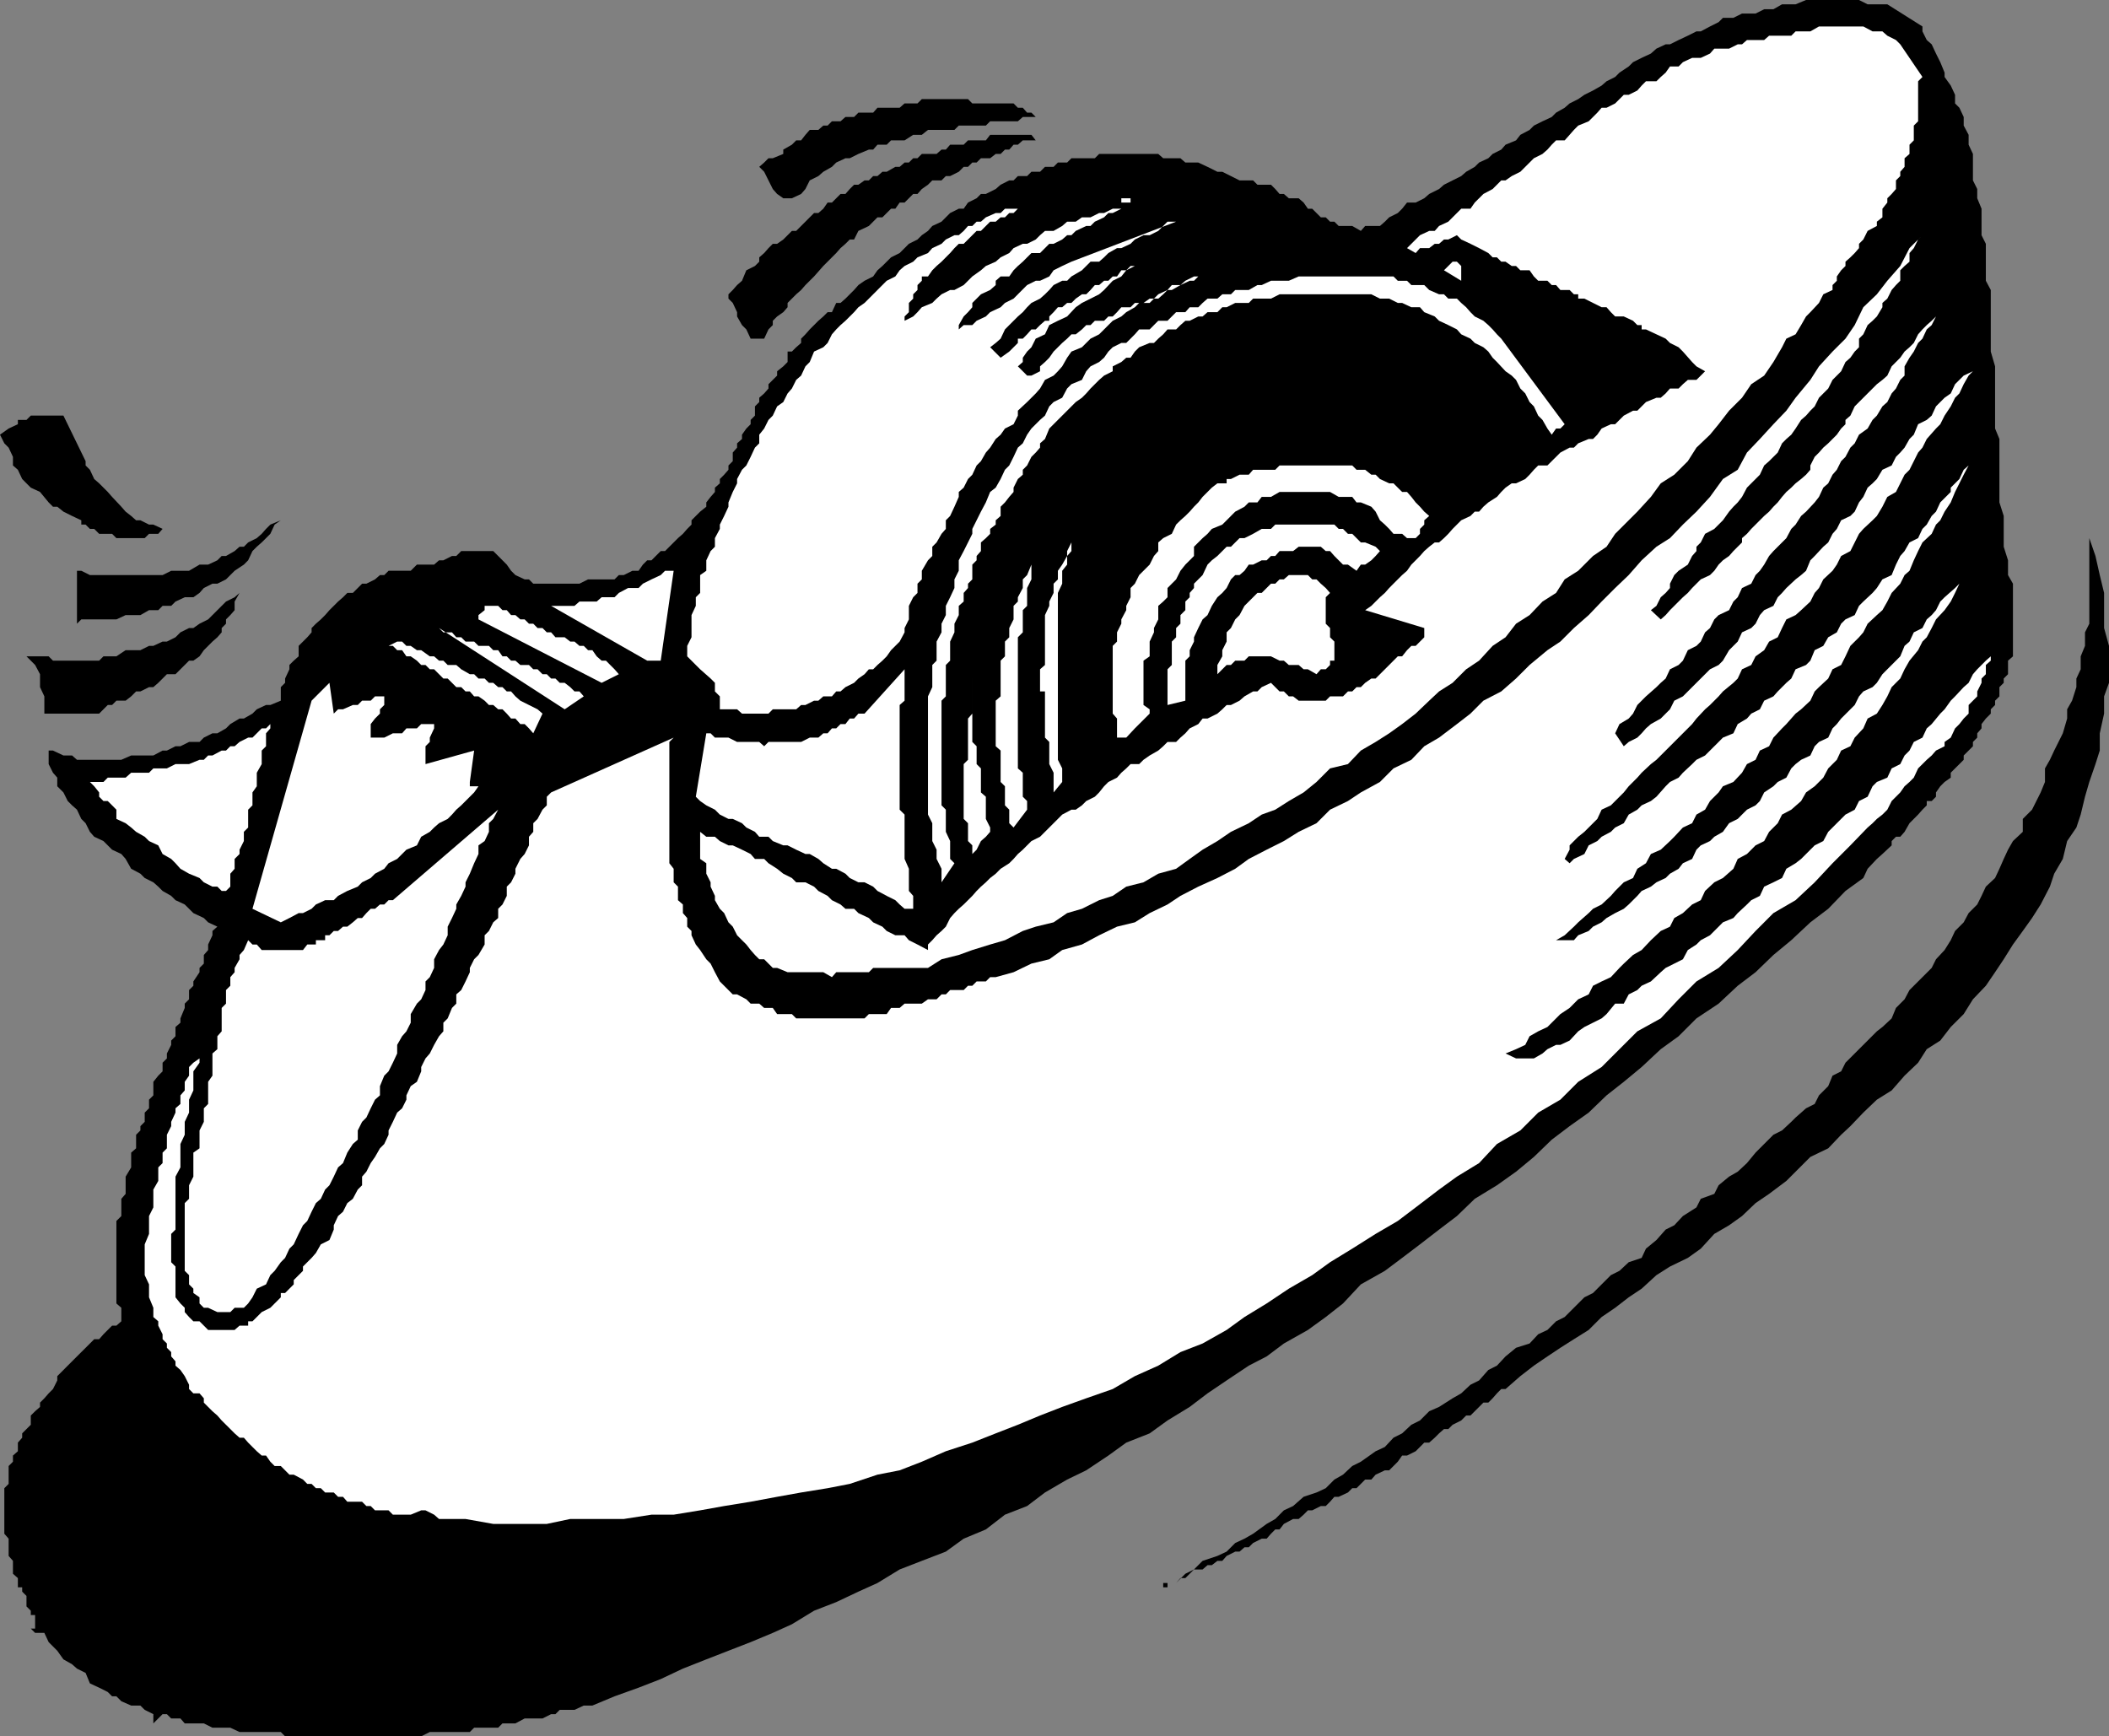
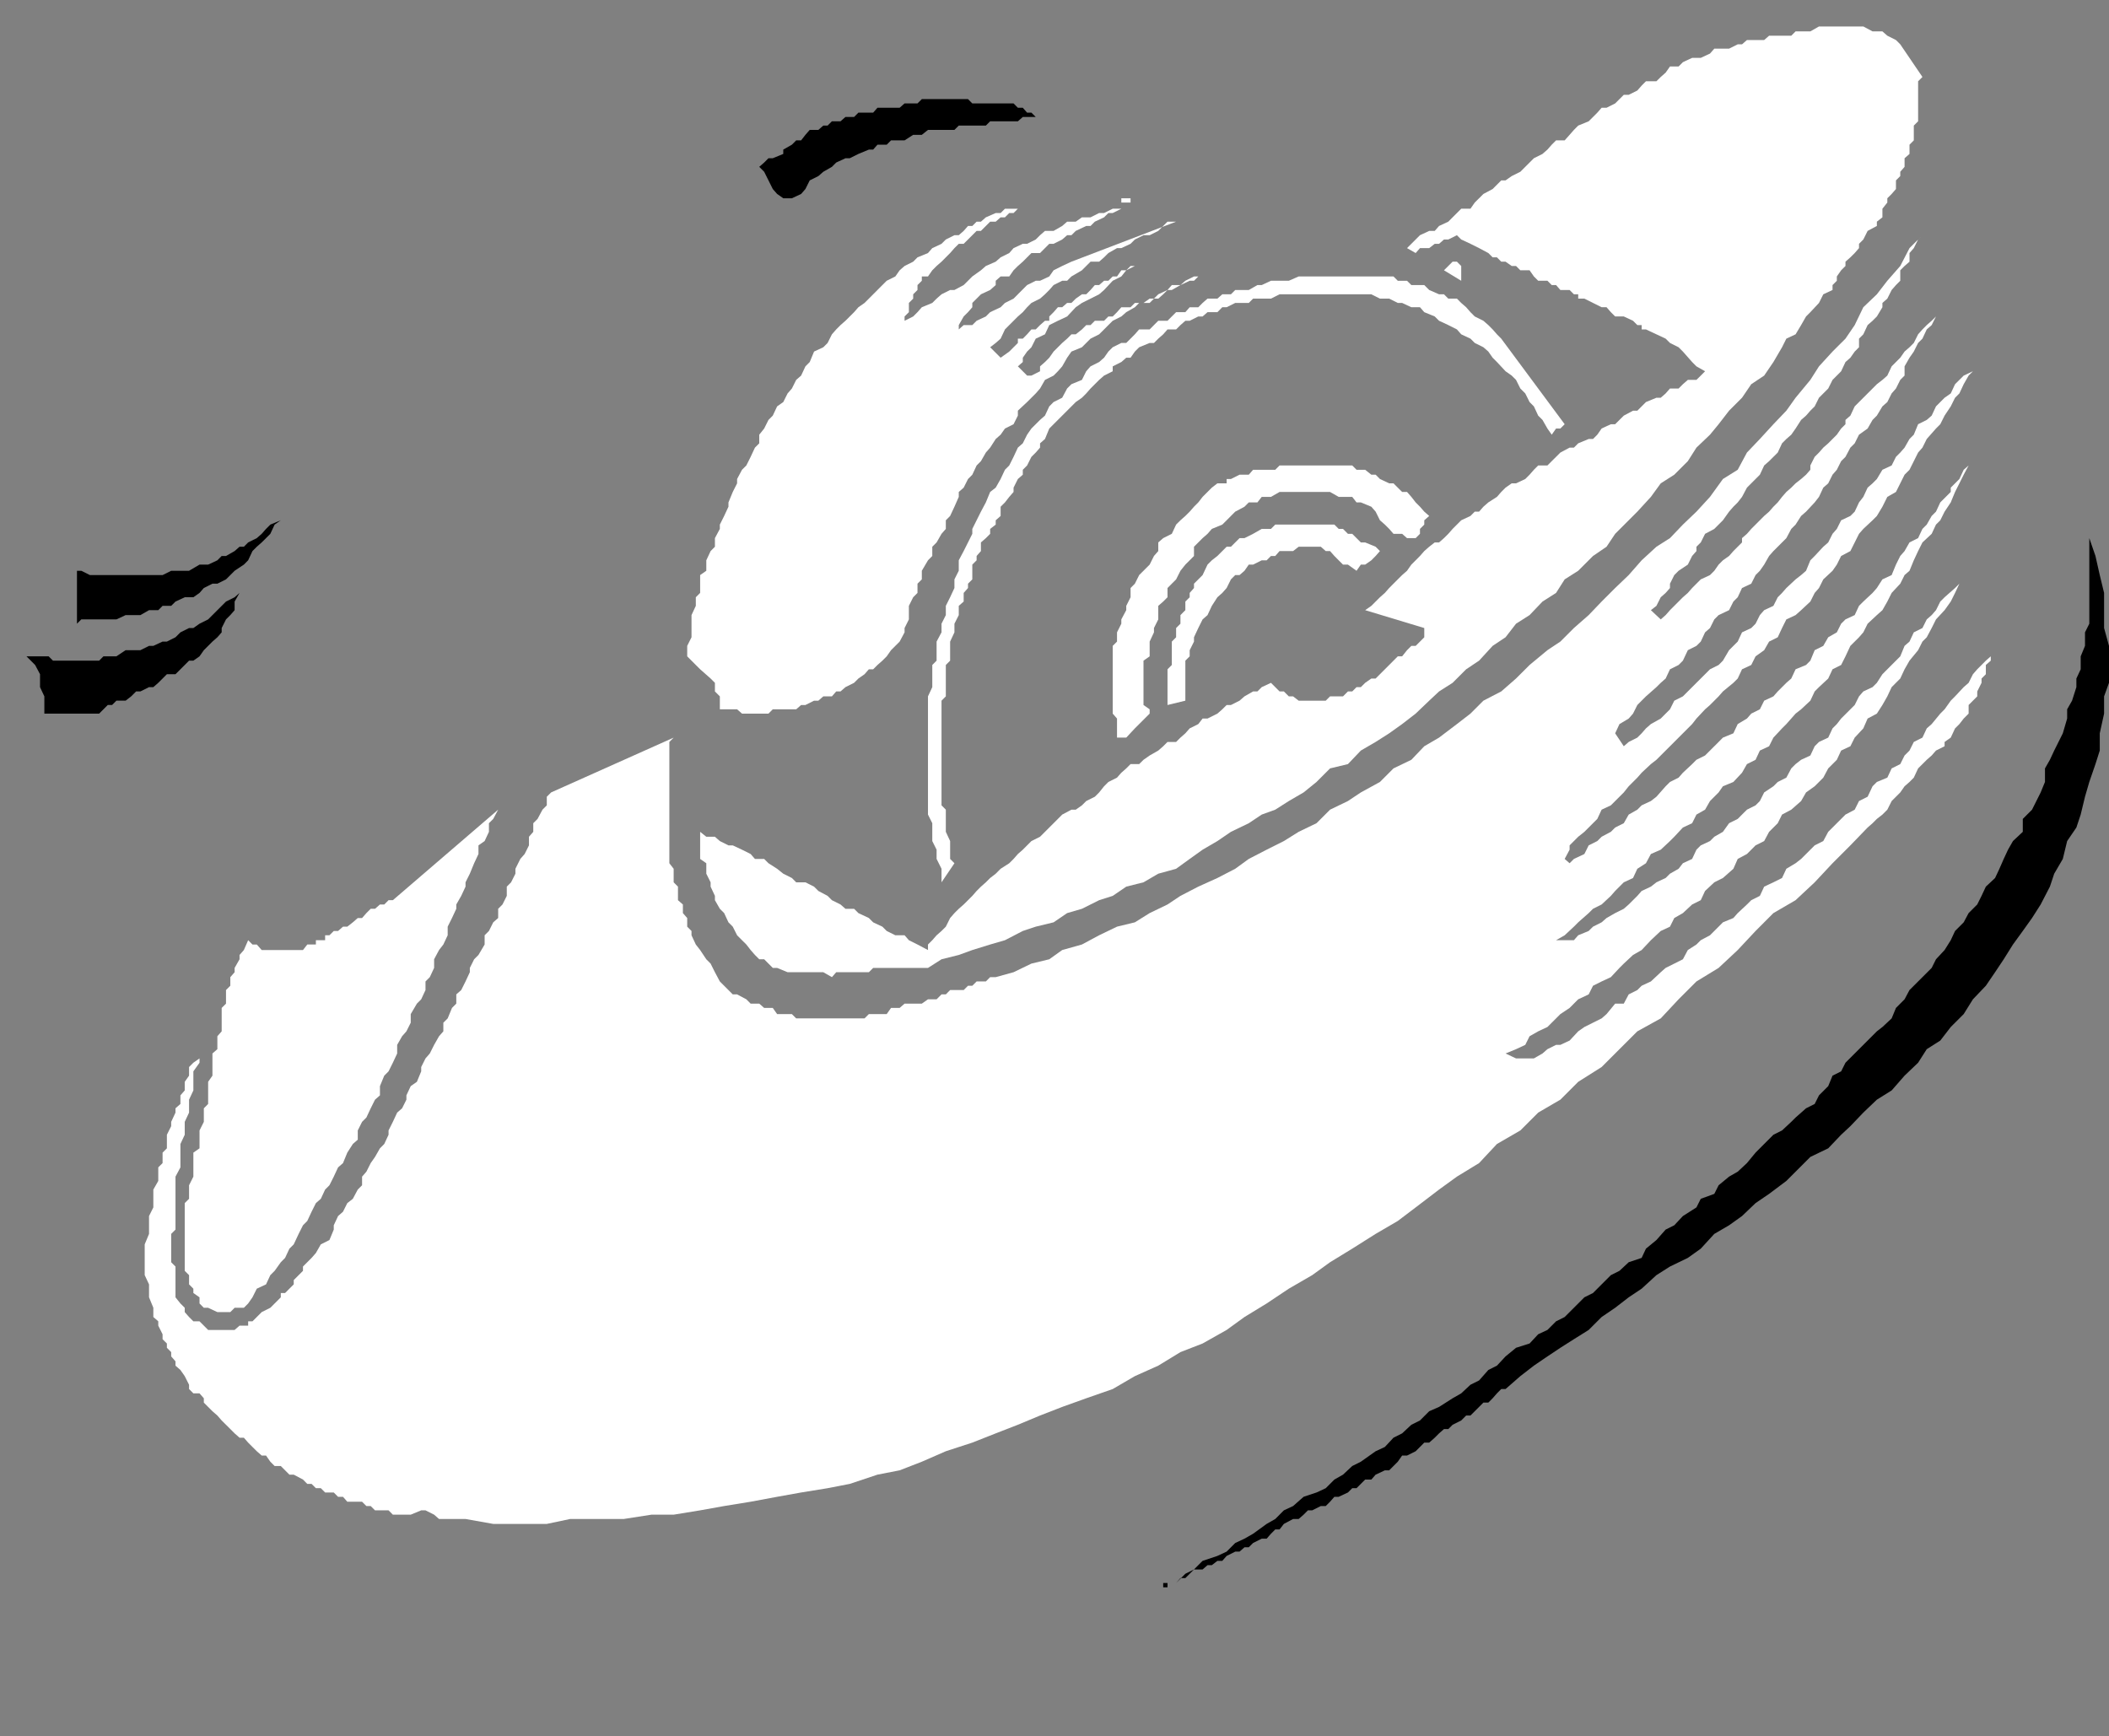
<svg xmlns="http://www.w3.org/2000/svg" width="342.5" height="282">
  <rect width="100%" height="100%" fill="#808080" stroke="none" />
-   <path d="M312.203 4.297v.8l.7 1.403.8.7.7 1.5.699 1.398.699 1.699v.703l1 1.398.699 1.5v1.399l.703.703.7 1.5v1.398l.8 1.5V23.5l.7 1.5v4.297l.699 1.402v1.5l.699 1.7v4.3l.699 1.399v6l.8 1.5v10l.7 2.402v10.098l.703 1.699v10.3l.7 2.2v5l.699 2.203v2.398l.8 1.399v11.8l-.8.7v2.203l-.7.7v.698l-.699.7v1.5l-.703.699v.703l-.7.7v.698l-.8.801-.7.899v.699l-.698.8v.7l-.7.703v.7l-1.5 1.5v.698l-.699.7-.703.699-.7.703v.797l-1 .703-.698.7-.7 1v.698l-.699.7h-.8v.699l-.7.703-.703.797-1.398 1.402-.801 1.399-.7.8h-.699l-.699.7v.699l-1.5 1.402-.902.801-1.5 1.598-.7 1.5-2.898 2.101-2.8 2.899-2.903 2.199-3.098 2.902-2.902 2.399-2.898 2.8-2.899 2.2-3.101 2.902-3.602 2.398-2.898 2.899-2.899 2.101-3.101 2.899-2.899 2.402-2.8 2.2-2.903 2.8-3.098 2.2-2.902 2.199-2.898 2.8-2.899 2.399-3.101 2.203-3.602 2.2-2.898 2.8-2.899 2.2-3.101 2.398-2.899 2.199-2.8 2.101-3.903 2.2-2.898 3.101-2.801 2.2-2.899 2.101-3.902 2.2-2.797 2.097-2.902 1.5-3.598 2.402-3.101 2.098-2.899 2.203-3.601 2.2-2.899 2.097-3.8 1.5-2.903 2.101-3.598 2.399-3.101 1.5-3.598 2.101-2.902 2.2-3.598 1.402-3.101 2.398-3.602 1.5-2.898 2.102-3.899 1.5-3.601 1.398-3.602 2.2-3.098 1.402-3.601 1.7-3.598 1.398-3.601 2.199-3.102 1.402-3.598 1.5-3.601 1.399-3.598 1.402-3.8 1.5-3.602 1.7-3.598 1.398-3.902 1.402-3.598 1.5h-1.402l-1.5.7h-2.399l-.699.698H89.5l-1.398.7h-2.899l-1.5.8h-2.101l-.7.7H77l-.7.699h-6.5l-1.398.703H46.301l-.7-.703h-6.699l-1.5-.7H34.5l-1.398-.699H30l-.7-.8h-1.5l-.698-.7h-.7l-1.5 1.5v-1.5L23.5 277.7l-.7-.699h-1.5l-1.597-.703-.8-.797h-.7l-.703-.703-1.398-.7-1.5-.699-.7-1.699-1.402-.7-.797-.703-1.402-.797-1-1.402-1.399-1.399-.699-1.5h-1.5L5 264.5h.703v-2.203H5v-.7l-.7-.699V259.2l-.698-.699v-.703h-.7v-1.5l-.8-.7V253.5l-.7-.8v-2.802l-.699-.8v-7.399l.7-.699v-2.902l.699-.7v-1l.8-.699v-1.402l.7-.797v-.703L5 231.398v-1.5l.703-.699.797-.699v-.703l.703-.7.7-.8.699-.7.699-1.398v-.699l1-1 .699-.703.703-.7.797-.8.703-.7 2.098-2.097h.8l.7-.8 1.402-1.403h.7l.8-.7v-2.199l-.8-.699v-13.402l.8-.797v-2.8l.7-.802v-2.8l.898-1.5v-2.399l.8-.699v-2.203l.7-.7v-.699l.699-.699v-1.5l.703-.699v-1.402l.7-.7V175.7l.8-1 .7-.699v-1.402l.699-.7v-.8l.699-1.399v-.7l.699-.703v-1.5l.8-.7v-.699l.7-1.699V163l.703-.703v-1.5l.7-.7v-.699l1-1.5v-.699l.699-.699v-1.402l.699-.801v-.899l.699-1.5v-.699l.8-.699-1.5-.703-.698-.7-1.7-.8-.699-.7-.703-.699-1.5-.699-.7-.699-1.398-.8-.699-.7-.8-.703-1.403-.7-.7-.699-1.5-.8-.898-1.598-.699-.8-1.5-.7-1.402-1.402-1.5-.7-.7-.8-.699-1.399-.699-.699-.703-1.5-.797-.703-.703-.7-.7-1.398-1-1v-1.402l-.698-.797-.7-1.402v-2.2h.7l1.699.801h1.402l.797.7h7.203l1.598-.7h3.601l1.5-.8h.7l1.398-.7h.8l1.403-.699h1.7l.699-.703 1.398-.7h.8l1.403-.8.7-.7 1.5-.898h.699l1.398-.8.703-.7 1.5-.699h.7l1.699-.703v-2.2l.699-.699v-.699l.699-1.5V108l.703-.703.797-.7v-1.699l.703-.699.7-.699.699-.8v-.7l.699-.703.8-.7.7-.699.699-.8.703-.7.7-.699.8-.699.7-.703h.898l.8-.797.7-.703h.699l1.402-.7.801-.699h.7l.699-.699h3.601l1-1H70.5l.8-.699h.7l1.402-.703h.7l.8-.797h5.2l.8.797.7.703.699.7.699 1 .703.698 1.5.7h.7l.699.699h7.5l1.398-.7h4.3l.7-.699h.8l1.403-.699h1l.7-1 .699-.699h.699l.699-.703.8-.797h.7l2.102-2.102.8-.699.7-.8.699-.7V84.5l.699-.703.703-.7 1-.8v-.7l.7-.898.699-.8v-.7l.8-.699v-.703l.7-.7.699-.8v-.7l.699-.699V73.5l.703-.8V72l.797-.703v-.7l.703-1 .7-.699V68.2l.699-.699V66l.699-.703v-.7l.8-.699.7-.8v-.7l.699-.699.703-.699v-.703l1-.797.7-.703v-1.7h.699l.699-.699.8-.699V55l.7-.703.699-.797 1.402-1.402.801-.7.7-.699h.699l.699-1.5h.699l.8-.699.7-.703.703-.7.7-.8 1-.7 1.398-.699.699-1 .8-.699 1.403-1.402 1.399-.7 1.5-1.5 1.398-.699.703-.699 1-.699.7-.8 1.5-.7.699-.703.699-.7 1.402-.699h.797l.703-1 1.399-.699.699-.699h.8l1.602-.8.797-.7 1.402-.703h.7l.699-.7h1.5l.699-.699h1.402l.801-.8h1.399l.699-.7h1.5L174 25.7h3.8l.7-.699h9.602l.8.7h2.801l.797.698h2.102l1.5.7 1.601.8h.797l1.402.7 1.399.699h2.199l.703.703h2.2l.699.7.699.8h.699l.8.7h1.602l.801.698.7 1h.699l1.398 1.399h.8l.7.703h.703l.7.7h2.199l1.398.8.703-.8h2.399l.8-.7.7-.703 1.398-.7.703-.699.797-1h1.402l1.399-.699.8-.699 1.602-.8.797-.7 1.402-.703 1.399-.7.8-.699 1.399-.8.703-.7 1.5-.699.7-.699 1.398-.703.699-.797 1.703-.703.7-.899 1.5-.8.699-.7 1.398-.699 1.5-.7.703-.703 1.399-.797.8-.703 1.399-.7 1-.699 1.402-.699 1.399-.8.8-.7 1.399-.699.699-.703 1.5-1 .703-.7 1.399-.699 1.5-.699.898-.8 1.5-.7h.703l1.399-.699 1.5-.703 1.398-.7h.703l1.5-.8 1.399-.7.699-.699h1.699l1.402-.699h2.2L286.5 1.5h1.5l1.402-.8h2.2L293.3 0h8.601l1.399.7h3.199l5.703 3.597" />
  <path fill="#fff" d="m312.203 12.5-.703.7v6.5l-.7.698v2.399l-.698.703V25l-.801.7v1.398l-.7.8v.7l-.699.699v1.402l-.699.801-.703.7v.698l-.797 1v1.399l-.902.703v.7l-1.5.8-.7 1.398-.699.7v.699l-.699.8-.703.7-.797.703v.7l-.703.698-.7 1v.7l-.698.699v.8l-1.5.7-.7 1.402L294 50.7l-.7.7-.8 1.398-.898 1.5-1.5.703-.7 1.398L288 58.797 286.5 61l-2.098 1.398-1.5 2.2-2.101 2.101-1.7 2.2-1.398 1.699-2.203 2.101-1.398 2.2-2.2 2.199-2.199 1.402-1.601 2.2-2.2 2.398-3.601 3.601-1.399 2.098-2.199 1.5-2.402 2.402-2.2 1.399-1.398 2.199-2.203 1.402-2.098 2.2-2.199 1.398-1.703 2.203-2.098 1.398-2.199 2.399-2.101 1.402-2.2 2.2-2.199 1.398-1.601 1.5-2.2 2.101-2.199 1.7-2.101 1.5-2.2 1.402-2.402 1.398-2.098 2.2-2.902.699-2.2 2.203-2.097 1.7-2.402 1.398-2.2 1.402-2.199.797-2.101 1.402-2.899 1.399-2.199 1.5-2.402 1.402-2.098 1.5-2.203 1.598-2.898.8-2.399 1.399-2.8.703-2.2 1.5-2.203.7-2.797 1.398-2.402.699-2.2 1.5-2.898.703-2.101.7-2.899 1.5-2.402.698-2.899.899-2.199.8-2.8.7-2.2 1.402h-8.902l-.7.7h-5.3l-.7.8-1.398-.8h-5.8l-1.7-.7h-.703l-.7-.699-.698-.703h-.801l-.7-.7-.699-.8-.699-.899-.703-.699-.797-.8L119 150.5l-.7-.703-.698-1.5-.7-.7-.8-1.398v-.699l-.7-1.5v-.703l-.699-1.399V140.2l-1-.699v-4.402l1 .8h1.399l.8.7 1.399.699H119l1.5.703 1.402.7.7.8h1.5l.699.7 1.402.898 1 .8 1.399.7.699.699h1.5l1.402.703.7.7 1.5.8.699.7 1.398.698.8.7h1.403l.7.699 1.699.8.699.7 1.5.703.699.7 1.402.698h1.5l.7.801 1.398.7 1.703.898v-.899l.7-.699.699-.8.8-.7.7-.699.699-1.402.699-.801.703-.7.797-.699.703-.699.7-.699.699-.8.699-.7.8-.703.7-.7.902-.699.797-.8 1.402-.899.7-.699.699-.8.8-.7.7-.703.699-.7 1.402-.699 2.899-2.898.699-.703 1.5-.797h.703l1-.703.7-.7 1.398-.699.699-.699.8-1 .7-.699 1.402-.703.7-.797.8-.703.7-.7H185l.703-.699 1-.699 1.399-.8.8-.7.7-.699H191l.703-.703.797-.7.703-.8 1.399-.7.699-.898h.8l1.602-.8.797-.7.703-.699h.7l1.398-.703.8-.7 1.399-.8h.703l.7-.7 1.5-.699 1.398 1.399h.699l.8.8h.7l.902.7h4.399l.699-.7h2.102l.8-.8h.7l.699-.7H221l.703-.699 1-.699h.7l2.199-2.199.699-.703.699-.7h.703l.797-1 .703-.699h.7l1.398-1.398V102l-9.598-2.902 1-.7L224.102 97l.8-.703.7-.797.699-.703.699-.7.703-.699.797-.699.703-1 .7-.699.699-.703.699-.797.8-.703.899-.7h.703l.797-.699.703-.699.7-.8L237.3 84.5l1.5-.703.699-.7h.703l.7-.8.8-.7 1.399-.898.699-.8.699-.7 1-.699h.703l1.5-.703.7-.7.699-.8.699-.7h1.5l.699-.699.703-.699.7-.699 1.5-.8h.699l.699-.7 1.699-.703h.703l.7-.7.699-1 1.5-.699h.699l.7-.698.703-.699 1.5-.8h.7l.699-.7.699-.703 1.699-.7h.703l.797-.699.703-.8h1.399l.699-.7.8-.699h1.399l.703-.699.7-.703-1.403-.797-.7-.703-1.5-1.7-.698-.699-1.399-.699-.703-.7-1.5-.703-1.7-.797h-.698v-.703h-.7l-.699-.7-1.5-.699h-1.402l-.7-.699-.699-.8h-.8l-1.399-.7-1.402-.699h-1v-.703h-.7l-.699-.7h-1.5l-.699-.8H252l-.7-.7h-1.5l-.698-.699-.7-1h-1.5l-.699-.699h-.703l-1-.699h-.7l-.698-.703h-.7l-.699-.7-1.5-.8-1.402-.7-1.5-.699-.7-.699-1.398.7h-.703l-.797.699H233l-.898.699h-1.5l-.7.8-1.402-.8.703-.7 1.399-1.398 1.5-.699H233l.703-.8 1.5-.7.7-.703 1.398-1.399h1.5l.699-1 .703-.699.7-.699 1.5-.8.699-.7.699-.703h.699l1-.7 1.402-.699 2.2-2.199L250.5 25l.8-.703.7-.797.703-.703h1.399l.8-.899.7-.8.699-.7L258 19.7l.703-.699.7-.703.699-.797h.8l1.399-.703.699-.7.703-.699h.797l1.402-.699.7-.8.699-.7H269l.703-.699.797-.703.703-1h1.399l.699-.7 1.5-.699h1.402l1.5-.699.7-.8h2.398l1.402-.7h.7l.8-.699h2.797l.8-.703h3.602l.7-.7H294l1.402-.8h7.2l1.5.8h1.601l.797.7 1.402.703.7.7 3.601 5.3" />
  <path d="M168.203 19h-2.101l-.801.7h-4.5l-.7.698h-4.398l-.703.7h-4.297l-1 .8h-1.402l-1.399.899h-2.199L144 23.5h-1.5l-.7.797h-.698l-1.7.703-1.402.7h-.7l-1.5.698-.698.7-1.399.8-.8.7-1.403.699-.7 1.402-.698.801-1.5.7h-1.399l-1-.7-.703-.8-.7-1.403-.698-1.399-.801-.8.8-.7.7-.699h.699l1.703-.699v-.703l1.399-.797.699-.703h.8l.7-.899.699-.8h1.402l.801-.7h.7l.699-.699h1.398l.8-.699h1.403l.7-.703h2.398l.699-.797h3.602l.8-.703H149l.703-.7h7.5l.7.7h6.699l.699.703h.8l.7.797h.699l.703.703" />
-   <path d="M168.203 22.797h-2.101l-.801.703h-.7l-.699.797h-.699L162.5 25h-.797l-.902.7h-1.5l-.7.698h-.699l-.699.7h-.703l-.797.8-1.402.7h-.7l-.699.699h-1.5l-.699.703-1 .7-.703.8h-.7l-1.398 1.398h-.8l-.7 1h-.699l-.703.7-.7.699h-.8l-.7.703-.698.7-1.7.8-.699 1.398H138l-.7.7-.8.699-.7.8-.698.7-1.399 1.402-1.5 1.7-.703.699-.7.699-.698.8-.801.7-.7.703-.699.7v.698l-.699.801-1 .7-.703.699v.699l-.7.703-.698 1.5h-2.2l-.699-1.5-.703-.703-.797-1.399V50.7L119 49.2l-.7-.699v-.703l.7-.7.703-.8.797-.7.703-1.699 1.399-.699.699-.699v-.703l.8-.7.7-.8.699-.7h.703l1-.699 1.399-1.398h.699l1.5-1.5.699-.703.703-.7h.7l.8-.699.7-1h.699L136.5 31.5h.8l.7-.8.703-.7h.7l1-.703h.699l.699-.7h.699l.8-.699h.7l1.402-.8h.7l.8-.7h.7l.699-.699H149l.703-.699h2.399l.8-.703h.7l.699-.797h2.199l.703-.703h2.899l.699-.899h6.699l.703.899" />
  <path fill="#fff" d="M182.102 32.898h1.5V32.2h-1.5v.7m-16.802.998-.698.7h-.7l-.699.699h-.703l-.797.703h-.902l-1.5 1.5h-.7l-1.398 1.398-.703.7h-.797l-.703.699-.7.8-.698.7-.7.703-.8.7-.7.698-.699 1h-1v.7l-.703.699v.8l-.7.7v.703l-.698.7v1.5l-.7.698v.7l1.399-.7.699-.699.703-.8 1.7-.7.699-.699.8-.703 1.399-.7H155l1.5-.8.703-.7.7-.699 1.398-1 .8-.699 1.602-.699.797-.703 1.402-.7.7-.8 1.5-.7h.699l1.402-.699.7-.699.8-.699h1.399l1.398-.8.8-.7h1.403l1-.703h1.399l1.398-.7h.8l1.403-.699h1.399l-1.399.7H180l-.7.699-1.5.703-.698.7h-.7l-1.699.8-.703.7h-.7l-.8.698-1.398.7h-.7l-1.5 1.5H167.5l-.7.699-.698.703-.801.7-.7.698-.699 1H162.5l-.797.7v.699l-.902.8-1.5.7-.7.703-.699.7v.698l-.699.801-.703.7-.797 1.398v.703l.797-.703h1.402l.7-.7 1.5-.699.699-.699 1.699-.8.703-.7 1.399-.699.699-.703 1.5-1.5 1.402-.7h.7l1.5-.699.699-1 1.398-.699 1.5-.699 17-6.5h-1.398l-1.5 1.5-1.399.7h-1l-1.402.698-.7.7-1.5.699h-.699l-1.402.8-.7.7-.8.703h-1.398l-1.399 1.398-1.703 1-.7.7h-.8l-1.398.699-.7.8-.699.7-.8.703-1.403.7-.7.698-.698.801-.801.7-1.399 1.398-.699.703-.703 1.5-.797.7-.902.698 1.699 1.7 1.402-1 1.399-1.399V55h.8l.7-.703.699-.797h.703l.7-.703.8-.7h.7v-.699l.699-.699.699-.8h.699l.8-.7h.7l.703-.699 1-.703h.7l.699-.7.699-.8h.699l.8-.7h.7l.703-.699h.7l.699-1h.8l.7-.699h.699l-1.399.7-.8 1-1.399.699-1.402 1.5-.801.699-1.398.703-1.399.7-1 .698-1.402 1.5-1.5.7-1.399.699-.699 1.5-1.5.703-.703 1.398-.7.7-.698 1v.699l-.801.703.8.797.7.703h.699l1.402-.703V59.5l.801-.703.7-.7.699-1L172.5 55.7l.8-.699.7-.703h.703l1-.797.7-.703h.699l.699-.7h1.5l.699-.699h.703l.7-.699.699-.8h1.5l.699-.7h1.402l1-.699h1.399l.8-.703.7-.7h.699l1.402-.8 1.5-.7h.7l.699-.699h-.7l-1.402.7-.797.699h-1.402l-.7.8-1.5.7-.699.703-.699.7H185l-.7.698-1.398.801-.8.7-1.399.699-.703.699-.7.703-.8.797-1.398.703-1.399 1.398-1.703.7-.7 1-.8 1.402-.7.797-.698.703-1.399.7-.8 1.398-.7.8-.703.7-.7.699-1.5 1.402v.801l-.698 1.398-1.399.7-.703 1-.797.699-.902 1.402-.7.801-.8 1.398-.7.7-.699 1.5-.699.699-.703 1.402-.797.7v.8L155 82.297l-.7 1.5-.698.703v1.398l-.7.801-.8 1.399-.7.699v1.5l-.699.703-1 1.7v1.398l-.703.699v1.5l-.7.703-.698 1.398v2.2l-.7 1.402v.7l-.8 1.5-1.399 1.398-.703 1-.7.699-.8.703-.7.7h-.698l-.7.8-1 .7-.699.698-1.402.7-.801.699h-.7l-.698.8h-1.399l-.8.7h-.7l-1.402.703h-.7l-.8.7H125.5l-.7.698h-4.3l-.797-.699h-2.8v-2.101l-.801-.801v-1.399l-.7-.699-1.699-1.5L113 108l-.7-.703-.698-.7v-1.699l.699-1.398v-3.602l.699-1.5V97l.703-.703v-2.899l1-.699V91l.7-1.5.699-.703v-1.399l.8-1.5V85.2l.7-1.402.699-1.5v-.7l.699-1.699.703-1.398v-.703l.797-1.5.703-.7.7-1.398.699-1.5.699-.699v-1.402l.8-1 .7-1.399.699-.699.703-1.5 1-.703.7-1.399.699-.8.699-1.399.8-.699.7-1.5.699-.703.703-1.7 1.5-.699.7-.699.699-1.402.699-.797.699-.703.8-.7 1.403-1.398.7-.8 1-.7.699-.699 1.398-1.402 1.5-1.5 1.402-.7.7-1 .8-.699 1.399-.699.699-.703 1.703-.7.7-.8 1.5-.7.699-.699L155 38.2h.703l.797-.699.703-.8h.7l.699-.7h.699l.8-.703 1.602-.7h.797l.703-.699h2.098" />
  <path fill="#fff" d="m268.102 99.098 1.601 1.5.797-.7.703-.8L273.301 97l.8-.703.7-.797.699-.703.703-.7 1.5-.699.7-.699.699-1L279.8 91l1-.703.699-.797 1.402-1.402v-.7l.801-.699.7-.8L285.8 84.5l.699-.703.8-.7.7-.8.703-.7.7-.898.699-.8.8-.7.7-.699.898-.703.8-.7.7-.8v-.7l.703-1.398.7-.699.699-.8.8-.7.7-.703.699-.7.699-1 .703-.699V68.2l.797-.699.703-1.5.7-.703 2.898-2.899.902-.699.797-.699.703-1.5.7-.703.699-.7.699-1 .8-.699.7-.699.699-1.402.703-.797.7-.703.8-.7 1.399-1.398-.7.7-.699 1.398-.8.703-.7 1.5-.703.7-.7 1.398-.698 1-.801 1.402V61l-.7.7-.699 1.398-.699.8-.703 1.399-.797.703-.902 1.5-.7.7-.8 1.398-1.399 1-.699 1.402-.703.7-.797 1.5-.703.698-.7 1.399-.698.8-.7 1.403-.8.7-.7 1.5-.699.898-1.402 1.5-.801.699-.898 1.402-.7.7-.8 1.5L288 89.5l-.7.797-.8 1.402-.7 1-.698.7-.7 1.398-1.5.703-.699 1.5-.703.7-.7 1.398-1.698.8-.7.7-.699 1.402-.8.7-.7 1.5-.703.698-1.398.7-.801 1.699-.7.703-1.398.7-.703 1.5-.797.698-.703.7-1.7 1.5-.698.699-.7.703-.699 1.398-.703.801-1.5.899-.7 1.5 1.403 2.101.797-.699 1.402-.703.7-.7.699-.8.8-.7 1.602-.898.797-.8.703-.7.7-1.402 1.398-.7 2.199-2.199 1.402-1.398.801-.8 1.399-.7.699-.703 1-1.7.699-.699.703-.699.7-1.5 1.5-.699.699-.703.699-1.399.699-.8 1.5-.7.703-1.398.7-.703.699-.797 1.5-1.402.898-.7.8-.699L294 91l.703-.703 1.399-1.5.8-.7.7-1.398.699-.8L299 84.5l1.5-.703.703-.7.7-1.5.699-.898.699-1.5.8-.699.7-.703.902-1.5 1.5-.7.7-1.398.699-.699.699-.8.8-1.403.7-.7.699-1.699 1.402-.699.801-.699.7-1.5.699-.703.699-.7 1-.699.699-1.5.703-.699.7-.699 1.5-.703-.7.703-.8 1.398-.7 1.5-.703.7-.7 1.402-1 1.5-.698 1.398-.7.7-1.5 1.699-.699 1.402-.703.801-1.398 2.797-.801.8-.7 1.403-.699 1.398-1.402.801-.797 1.598-.902 1.5-.7.703-1.5 1.398-.699.801-.699 1.399-.703 1.402-1.5.797-.7 1.402-.698 1-1.5 1.399-.7 1.402-.699.797-.703 1.402-1.5 1.399-.898.8-1.5.7-.7 1.402-.699 1.5-1.402.7-.801 1.398-1.398 1-.7 1.402-1.5.7-.699 1.5-.703.698-1.7 1.399-.698.8-1.399 1.403-.8.7-1.403 1.5-.7.898-2.198 2.199-1.399 1.402-.703.7-1.5 1.5-.898.699-1.5 1.402-.7.797-1.402 1.402-.797 1-1.402 1.399-.7.699-1.5.703-.699 1.5-1.402 1.398-.7.7-1 .8-1.398 1.399V138l-.8 1.5.8.7.7-.7 1.699-.8.699-1.403 1.402-.7.7-.699 1.5-.8.699-.7 1.402-.699.797-1.402 1.402-.797.7-.703 1.5-.7.898-.699 1.5-1.699.703-.699 1.399-.703.699-.797 1.5-1.402.699-.7 1.402-.699 2.2-2.199.699-.703 1.699-.7.703-1.5 1.5-.898.7-.8 1.398-.7.699-1.402 1.5-.7.703-.8 1.399-1.399.8-.699.7-1.5L293.3 108l.699-.703.703-1.7 1.399-.699.8-1.398 1.399-.8.699-1.403.703-.7 1.5-.699.7-1.5.699-.699 1.5-1.402.699-.797.902-1.402 1.5-.7.7-1.699.699-1.402.699-.797.8-1.402 1.399-.7.703-1.5.7-.699.8-1.402.7-.7.699-1.5 1.699-1.699V79.2l1.402-1.402.7-1.5.8-.7-.8 1.5-.7 1.403-.703 1.398-.7 1.7-1 1.5-.698 1.402-.7.7-.699 1.5-1.5 1.398-.703 1.402-.7 1.5-.698 1.7-.801.698-.7 1.399-1.398 1.5-.703 1.402-.797 1.399-.902.8-1.5 1.399-.7 1.402-.699.801-1.402 1.398-.797 1.7L299 108l-1.398.7-.7 1.5-1.5 1.398-.699.699-.703 1.5-1.5 1.402-.898.7-1.5 1.699-.7.699-1.402 1.5-.7 1.402-1.5.7-.698 1.5-1.399.699-.8 1.402-1.403 1.5-1.7.7-.698 1-1.399 1.398-.8 1.402-1.403.797-.7 1.402-1.5.7-1.398 1.5-.699.699-1.5 1.402-1.601.7-.801 1.5-1.399.898-.699 1.5-1.5.699-1.402 1.402-.7.801-1.5 1.398-1.398.7-.703.699-1.7 1.5-.698.703-1.5 1.398-1.399.801h2.899l.699-.8 1.699-.7.703-.699 1.399-.703.8-.7 1.399-.8 1.402-.7.797-.699 1.402-1.398.7-.8 1.5-.7.898-.703 1.5-.7.703-.699 1.399-.8.699-.899 1.5-.699.699-1.5.703-.703 1.5-.7.7-.699 1.398-.8 1-1.399 1.402-.699.7-.703.8-.797 1.399-.703.699-.7.699-1.398 1.5-1 .703-.699 1.399-.703.8-1.5.7-.7.898-.699 1.5-.699.703-1.5.7-.699 1.5-.703.699-1.5.699-.7.699-.898 1.5-1.5.703-.699.7-1.402.699-.801 1.5-.7.699-.699.902-1.398.797-.8 2.102-2.102.699-1.7.8-.699.7-1.5 1.402-.699.7-1.402.8-.7.7-.8.699-1.399.699-.699 1.699-1.5.703-.703.7-1.399-.7 1.399-.703 1.5-.7 1.402-1 1.399-1.398 1.5-.699 1.402-.8 1.5-.7.7-.703 1.398-1.398 1.699-.801 1.402-.7 1.5-1.398 1.399-.703 1.5-.797 1.402-.902 1.398-1.5.801-.7 1.598-1.398 1.5-.703 1.402-1.5.7-.7 1.5-1.398 1.398-.8 1.5-1.399 1.402-1.402 1-.801 1.399-1.598 1.402-1.5.797-.699 1.402-1.402 1.399-.801 1.5-1.398.699-1.399 1.402-1.5.801-.703 1.598-1.7 1.5-1.398.699-1.5 1.402-.699 1.5-1.402.7-1.5 1.398-1.399.8-.699 1.403-1.5.7-1.601 1.5-1.5 1.597-1.399.8-1.5 1.403-.703.7-1.398 1.5-1.5.698-1.399.7L258 161.5l-1.7.797-1.398 1.402-1.5 1-.699.7-1.402 1.398-1.5.703-1.399.797-.699 1.402-1.5.7-1.703.699 1.703.8h2.899l1.398-.8.8-.7 1.403-.699h.7l1.5-.699 1.398-1.5 1-.703 1.402-.7 1.399-.699.8-.699 1.399-1.699h1.402l.797-1.5 1.402-.703.7-.7 1.5-.699 1.601-1.5.797-.699 1.402-.699 1.399-.703.8-1.5 1.399-.899.703-.699 1.5-.8 1.399-1.399.699-.703 1.699-.7.703-.8 1.5-1.399.7-.699 1.398-.699.699-1.5 1.5-.703 1.402-.7.7-1.5 1.5-.898.898-.699 2.203-2.203 1.399-.7.8-1.5 2.801-2.8 1.5-.797.7-1.402 1.398-.7.8-1.699.7-.699 1.699-.703.703-1.5 1.399-.7.699-1.398.8-.8.7-1.399 1.402-.703.7-1.5.8-.7 1.399-1.699.699-.699 1-1.402.699-.7 1.402-1.5.801-.699.7-1.398.699-.8 1.398-1.403.8-.7v.7l-.8.703v1.5l-.7.7v.698l-.698 1.399v.8l-.7.7-.699.703v1.398l-.8.801-.7.899-.703.699-.7 1.5-1 .703v.7l-1.398.698-.699.801-.8.7-.7.699-.703.699-.7 1.5-.698.703-.801.7-.7 1-1.398 1.398-.703 1.402-.797.797-.902.703-.7.7-.8.698-2.801 2.899-2.898 2.902-2.899 3.098-3.101 2.902-3.602 2.098-2.898 2.902-2.899 3.098-3.101 2.902-3.602 2.2-2.898 2.898-2.899 3.101-3.8 2.102-2.903 2.898-2.898 2.899-3.801 2.402-2.899 2.899-3.601 2.101-2.899 2.899-3.8 2.199-2.899 3.101-3.601 2.2-2.899 2.101-3.8 2.899-2.903 2.199-3.598 2.101-3.8 2.399L216 205l-2.898 2.098-3.801 2.199-3.598 2.402-3.601 2.2-2.899 2.101-3.902 2.2-3.598 1.398-3.601 2.199-3.801 1.703-3.598 2.098-4.3 1.5-3.903 1.402-3.598 1.398-3.601 1.5-3.598 1.399-3.8 1.5-4.301 1.402-3.899 1.7-3.601 1.398-3.602.703-4.5 1.5-3.598.7-4.3.698-3.899.7-4.3.8-4.301.7-3.899.699-4.3.703H105.8l-4.5.7h-8.7l-3.8.8h-8.7l-4.5-.8h-4.3l-.801-.7-1.398-.703h-.7l-1.699.703H63.8l-.7-.703h-2.199l-.699-.7H59.5l-.7-.699h-2.398l-.699-.8h-.8l-.7-.7h-1.402l-.7-.699h-.8l-.7-.699h-.699l-.699-.703-1.5-.797H47l-.7-.703-.698-.7h-1l-.7-.699-.699-1H42.5l-.797-.699L41 235l-.7-.703-.698-.797h-.7l-.8-.703-1.399-1.399L36 230.7l-.7-.8-.8-.7-.7-.699-.698-.703v-.7l-.7-.8h-1l-.699-.7v-.699L30 223.5l-.7-1-.8-.703v-.7l-.7-.8v-.7l-.698-.699v-.699l-.7-.699v-.8l-.699-1.403v-.7l-.8-.699v-1.5l-.7-1.699v-2.101l-.703-1.5v-5l.703-1.7V197.5l.7-1.402v-2.899l.8-1.402v-2.2l.7-.699V187.2l.699-.699v-2.203l.699-1.399v-.699l.699-1.5v-.7l.8-.703v-1.399l.7-.8v-1.399l.703-1v-1.402l.7-.7 1-.699v-.8 1.5l-1 1.402v3.098l-.7 1.5v2.101L30 182.2v2.098l-.7 1.5v3.8l-.8 1.5v8.602l-.7.7v4.6l.7.7v5l.8 1 .7.698v.7l.703.8.7.7h1l.699.699.699.703h4.3l.801-.703h1.399v-.7H41l.703-.699.797-.8 1.402-.7 1.7-1.699V210h.699l.699-.703.703-.7v-.699l.797-.8.703-.7v-.699l1.399-1.402.699-.797.8-1.402 1.399-.7.703-1.699V199l.7-1.5.8-.703.7-1.399.898-.699.8-1.5.7-.699v-1.402l.699-.801.703-1.399.7-1 .8-1.398.7-.703.699-1.5v-.7l.699-1.398.699-1.5.8-.699.7-1.402v-.7l.703-1.5 1-.699.7-1.699v-.703l.699-1.399.699-.8.699-1.399.8-1.402.7-.797v-1.402l.703-.7.7-1.699.699-.699v-1.5l.8-.703.7-1.399.699-1.5v-.699l.699-1.402.703-.7 1-1.699v-1.5l.7-.699.699-1.402.8-.7v-1.5l.7-.699.699-1.398V144l.699-.703.703-1.399v-.8l.797-1.598.703-.8.7-1.403v-1.399l.699-.8v-1.399L87.3 133l.8-1.5.7-.703v-1.399l.699-.699 19.902-8.902-.699.703v19.7l.7.898v2.199l.699.703v2.2l.8.698v1.399l.7.8v1.403l.699.7v.698l.699 1.5.703.899 1 1.5.7.703.699 1.398.8 1.5.7.7L119 161.5h.703l1.5.797.7.703h1.398l.8.7h1.399l.703 1h2.399l.699.698h11.101l.7-.699H144l.703-1h1.399l.8-.699h2.801l1-.703h1.399l.8-.797h.7l.699-.703h2.199l.703-.7h.7l.699-.699h1.5l.699-.699h.902l2.899-.8 2.898-1.399 2.902-.703 2.098-1.5 3.203-.899 2.797-1.5 2.902-1.398 2.899-.703 2.402-1.5 2.899-1.399 2.101-1.398 2.899-1.5 3.101-1.402 2.899-1.5 2.199-1.598 2.902-1.5 2.797-1.402 2.402-1.5 2.899-1.399L216 131.5l2.902-1.402 2.098-1.399 3.102-1.699 2.199-2.203 2.902-1.399 2.098-2.199 2.402-1.402 2.899-2.2 2.199-1.699 2.101-2.101 2.899-1.5 2.402-2.098 2.2-2.199 2.898-2.402 2.101-1.399 2.2-2.199L258 99.898l2.102-2.199L262.3 95.5l2.199-2.102L266.602 91 269 88.797l2.203-1.399 2.098-2.199 2.199-2.101 2.203-2.399 2.098-2.902 2.402-1.5 1.5-2.797 2.098-2.203L288 68.898l2.102-2.199 1.5-2.101L294 61.699l1.402-2.199 2.2-2.402L299.703 55l1.5-2.203 1.399-2.899 2.199-2.101 1.699-2.2 2.102-2.398 1.5-2.902 2.101-2.098-.703.7-.7 1.398-.698.8V42.5l-.801.7-.7.698v1.7l-.699.699-.699.8-.703 1.403-.797.7v.698l-.902 1.5-.7.7-.8.699-.7 1.5-.699.703v1.398l-.699.7-.703 1-.797.699-.703 1.5-.7.703-.698.7-.7 1.398-1.5 1.5-.699 1.402-.703.7-.7.8-.8.7-.898 1.398-.7 1-.8.699-.7.703-.699 1.5-.703.7-.7.698-.8.7-.7 1.5-.698.699-.7.703-.699.7-.8 1.5-.7.898-.703.699-.7.8-1 1.403-1.398 1.398-1.5.801-.699 1.399-.703.699v.703l-.7.797-.698 1.402-1.5 1-.7.7-.699 1.398v.703l-.703.797-.797.703-.703 1.398-.898.7M191 40.297l-4.297 2.203L191 40.297m46.3 5.301-2.8-1.7 1.402-1.398h.7l.699.7v2.398" />
  <path fill="#fff" d="m243.8 55 10.302 13.898-.7.7h-.699l-.703 1-.7-1-.8-1.399-.7-.699-.698-1.5-.7-.703-.699-1.399-.8-.8-.7-1.399L245.5 61l-1-.703-1.398-1.5-.7-.7-.699-1-.8-.699-1.403-.699-.7-.699-1.5-.703-.698-.797-1.399-.703-1.5-.7-.703-.699-1.7-.699-.698-.8h-1.399l-1.5-.7H227l-1.398-.699h-1.5l-1.399-.703h-14.902l-1.399.703H203.5l-.7.7h-2.198l-1.399.698h-.703l-.797.801h-1.601l-.801.7h-.7l-1.398.699h-.703l-.797.699-.703.703h-1.398l-.7.797-.8.703-.7.7h-.699l-1.703.698-.7.7-.698 1h-.7l-.8.699-1.399.703v.797l-1.402.703-.801.7-1.398 1.398-.7.8-.699.7-1 .699-4.3 4.3-.7 1.7-.8.703v.7l-.7.8-.703.7-.7 1.398-.698.699v.8l-.801.7-.7 1.402v.7l-.699.8-.699.899-.703.699v1.5l-.797.703v.7l-.902.698v.801l-.7.7-.8.699V89.5l-.7.797V91l-.699.7v2.398l-.699.699v.703l-.703.797v1.402l-.797.7v1.5l-.703 1.398v1.402l-.7 1.5v3.098l-.698.703v5.098l-.7.699v17l.7.703v3.598l.699 1.5v2.902l.699.7-2.098 3.097v-2.2l-.8-1.597V138l-.7-1.402v-2.899l-.699-1.402v-19.2l.7-1.5V108l.699-.703v-3.098l.8-1.5v-1.402l.7-1.399v-1.5L154.3 97l.699-1.5v-1.402l.703-1.399V91l.797-1.5.703-1.402.7-1.399v-.8l.699-1.399.699-1.402.8-1.5.7-1.7.902-.699.797-1.402.703-1.5.7-.7.699-1.398.699-1.5.8-.699.7-1.402.699-1 1.402-1.399.801-.699.7-1.5.699-.703 1.398-.7.8-1.5.7-.699 1.703-.699.7-1.402.699-.797 1.398-.703.8-.7.7-1 .703-.699 1.399-.699h.8l.7-.699.699-.703.699-.797h1.703l.7-.703.699-.7h1.5L191 50.7h1.5l.703-.8h1.399l.699-.7.8-.699h1.602l.797-.703h1.402l.7-.7h2.199l1.402-.8h.7l1.5-.7h2.898l1.601-.699h15.399l.699.7h1.5l.703.699h2.098l.8.8 1.602.7h.797l.703.703h1.399l.699.7.8.698.7.801.699.7 1.402.699.801.699.7.703.699.797.699.703" />
-   <path d="M13.902 74.898v.7l.7.699.699 1.5.8.703 1.399 1.398.703.801 1.5 1.598.7.8.898.7.8.703h.7l1.402.7h.7l1.5.698h.699-.7l-.699.801h-1.5l-.703.7h-4.598l-.699-.7h-2.101l-.801-.8h-.7l-.699-.7h-.699V84.5l-1.5-.703-1.402-.7-1-.8h-.7l-.699-.7L6.5 79.899 5 79.2l-.7-.699-.698-.703-.7-1.5-.8-.7V74.2l-.7-1.5-.699-.7L0 70.598l1.402-1 1.5-.7V68.2h1.399L5 67.5h5.3l3.602 7.398" />
  <path fill="#fff" d="m232.102 83.797-.801.703v.7l-.7.698v.801l-.699.7H228.5l-.797-.7h-1.402l-.7-.8-.699-.7-.8-.699-.7-1.402-.699-.801-1.703-.7h-.7l-.698-.898h-2.2L216 79.9h-8.2l-1.398.8h-1.5l-.699.899h-1.402l-.7.699-1.5.8-.699.7-.699.703-.703.7-1.7.698-.698.801-.801.7-1.399 1.398v1.5l-.699.703-.703.7-.797 1-.703 1.398-.7.699-.698.703V97l-.7.7-.8.698v2.2l-.7 1.402v.7l-.699 1.5v2.398l-1 .699v7.203l1 .7v.698l-1.703 1.7-.7.699-1.398 1.5h-1.5v-3.098l-.699-.8v-11l.7-.7v-1.5l.699-1.402v-.7l.8-1.5v-.699l.7-1.398v-1.5l.699-.703.699-1.399.703-.699 1-1 .7-1.402.699-.797v-1.402l.8-.7 1.399-.699.699-1.5.703-.699.797-.703.703-.7.7-.8.699-.7.699-.898 1.5-1.5.902-.699h1.5v-.703h.7l1.398-.7h1.5l.699-.8h3.602l.699-.7h11.8l.7.7h1.402l1 .8h.7l.699.7 1.5.703h.699l.699.7.703.698h.797l.703.801.7.899.699.699.699.8.8.7" />
  <path d="M12.5 101.297v-8.598h.703l1.399.7h11.8l1.399-.7h2.902l1.7-1H33.8L35.3 91l.699-.703h.703l1.399-.797.8-.703h.7l.699-.7 1.402-.699.797-.699.703-.8.7-.7 1.699-.699-1 .7-.7 1.5-.699.698-.703.7-.797.699L41 89.5l-.7 1.5-.698.7-1.5 1-1.399 1.398-1.402.699H34.5l-1.398.703-.7.797-1 .703H30l-1.5.7-.7.698h-1.398l-.699.7h-1.5l-1.402.8h-2.399l-1.5.7h-5.699l-.703.699" />
  <path fill="#fff" d="m224.102 89.5-.7.797-.699.703-1 .7H221l-.7 1-1.398-1h-.8l-.7-.7-.699-.703L216 89.5h-.7l-.8-.703h-3.598L210 89.5h-2.2l-.698.797h-.7l-.699.703h-.8l-1.403.7h-.7l-.698 1-.801.698h-.7l-.699.7-.699 1.402-.703.797-.797.703-.902 1.398-.7 1.5-.8.7-.7 1.402-.699 1.5v.7l-.699 1.398v1l-.703.699v6.5l-2.898.703v-5.8l.699-.7v-3.8l.699-.7V102l.703-.703v-1.399l.797-.8v-1.399l.703-.699v-.703l.7-.797v-.703l1.398-1.399.8-1.699.7-.699.902-.703 1.5-1.5h.7l1.398-1.399h.8l1.399-.699 1.402-.8h1.5l.7-.7h9.601l.7.7h.699l.8.8h.7L221 88.098h.703l1.7.699.699.703" />
  <path d="M244.5 225.598h-.7l-.698.699-.7.8-.699.7h-.8l-.7.703-.703.7-.7.698h-.698l-.801.801-1.399.7-.699.699h-.703l-.797.699-.703.703-.898.797h-.801l-.7.703-.699.7-1.402.698h-.797l-.703 1-1.398 1.399h-.7l-1.5.703-.699.797h-1l-1.402 1.402h-.7l-.699.7-1.5.699h-.699l-.703.8-.7.7h-.8l-1.398.699h-.7l-.699.703-.8.7H210l-1.5.8-.7.898h-.698l-.7.7-.699.8h-.8l-1.403.7-.7.699h-.698l-.801.703h-.7l-1.398.7-.703.8h-.797l-.902.7h-.7l-.8.698h-1.399l-.699.7-.703.699h-.797l-.703.8 1.5-1.5 1.402-.699 1.399-1.398 2.402-.8 1.5-.7 1.399-1.402 1.5-.7 1.398-.8 2.203-1.598 1.399-.8 1.398-1.403 1.5-.7 1.703-1.5 2.098-.699 1.5-.699 1.402-1.402 1.399-.797 1.5-1.402 1.398-.7 2.402-1.699 1.5-.699 1.399-1.5 1.402-.703 1.5-1.399 1.399-.699 1.5-1.5 1.601-.699 2.2-1.402 1.398-.801 1.5-1.399 1.402-.699 1.5-1.699 1.399-.703 1.398-1.5 1.703-1.399 2.2-.699 1.398-1.5 1.5-.699 1.402-1.402 1.399-.7 3.199-3.199 1.402-.699 1.399-1.402 1.5-1.5 1.398-.7 1.5-1.398 2.102-.703.699-1.5 1.699-1.399 1.5-1.699 1.402-.699 1.399-1.5 2.199-1.402.703-1.399 2.2-.8.699-1.399 1.699-1.402 1.402-.801 1.5-1.399 1.399-1.699 1.398-1.402 1.5-1.5 1.402-.7 1.5-1.398.7-.699 1.699-1.5 1.402-.703.7-1.399 1.5-1.5.699-1.699L299 174l.703-1.402 5.098-5.098.902-.703 1.5-1.399.7-1.699 1.398-1.402.8-1.5 1.399-1.399.703-.699 1.5-1.5.7-1.402 1.398-1.5 1-1.598.699-1.5 1.402-1.402.801-1.5 1.399-1.399.699-1.398.699-1.5 1.5-1.402.703-1.5.7-1.598.699-1.5.8-1.402 1.598-1.5V133l1.5-1.5.703-1.402.7-1.399.699-1.699v-2.203l.8-1.399.7-1.5.699-1.398.699-1.402.703-2.399v-1.5l.797-1.402.703-2.2V110.2l.7-1.5v-2.101l.699-1.7V102.7l.699-1.402v-13.9l1 2.899.699 3.101.703 2.899V102l.797 2.898v6l-.797 2.2v2.8l-.703 3.2v2.8l-.7 2.2-1 2.902-.698 2.398-.7 2.899-.699 2.101-1.5 2.2L335 139.5l-1.398 2.398-.7 2.102-1.5 2.898-1.402 2.2-1.5 2.101-1.598 2.2-1.5 2.398-1.402 2.101-1.5 2.2-2.098 2.199-1.5 2.402-2.101 2.098-1.7 2.203-2.199 1.398-1.402 2.2-2.2 2.101-2.097 2.399-2.402 1.5-2.2 2.101-2.101 2.2-1.5 1.398-2.098 2.203-2.902 1.398-3.898 3.899-2.801 2.101-2.2 1.5-2.199 2.102-2.101 1.5-2.399 1.398-2.199 2.399-2.101 1.5-2.899 1.402-2.203 1.399-2.398 2.199-2.102 1.402-2.2 1.7-2.198 1.5L258 216l-2.398 1.5-2.2 1.398-2.101 1.399-2.2 1.5-2.199 1.703-2.402 2.098" />
-   <path fill="#fff" d="m172.5 127-1.398 1.7v-3.2l-.7-1.402V120.5l-.699-.703v-7.5h-.8v-3.598l.8-.699v-8.102l.7-1.5V97.7l.699-1.402v-1.5l.699-.7V92.7l.699-1 .8-1.402V89.5l.7-1.402V89.5l-.7.797v1.402l-.8 1v2.098l-.7 1.5v27.101l.7 1.399V127m-5.7 4.5-2.198 2.898-.7-.699V131.5l-.699-.703v-3.098L162.5 127v-5.102l-.797-.699v-7.402l.797-.7v-5.8l.703-.7V104.2l.7-.699V102l.699-1.402v-2.2l.699-.699V97l.8-1.5v-1.402l.7-.7.699-1.699.703-.699-.703.7v2.398l-.7 1.402v2.898l-.698.7v3.601l-.801.801v21.297l.8.703v3.898l.7.7v1.402m-61.699-24.203L89.5 98.398h3.8l.802-.699h2.8l.801-.699h2.098l.699-.703 1.5-.797h1.703l.7-.703 1.398-.7 1.5-.699.699-.699h1.402l-2.101 14.598h-2.2m110.899-11-.7.703v4.297l.7.703v1.5l.703.7v3.097H216V108l-.7.7h-.8l-.7.8-1.398-.8h-.699l-.8-.7H209.3l-.801-.703h-.7l-1.398-.7H202.8l-.7.7h-1.5l-.699.703h-.699l-1.5 1.5V108l.797-1.402v-1l.703-1.399v-1.5l.7-.699.699-1.402.699-.7.8-1.5 2.102-2.101h.7l1.5-1.5h.699l.699-.7h.699l.8-.699h3.102l.7.7h.699l.699.699.8.703.7.797" />
-   <path d="M16.102 115.898H7.203v-2.8l-.703-1.5V109.5l-.797-1.5-1.402-1.402h3.601l.7.699h7.5l.699-.7h2.101l1.5-1h2.399l1.402-.699h.7l1.5-.699h.699l1.398-.699.8-.8 1.403-.7h.7l1-.703 1.398-.7L36 98.399l.703-.699 1.399-.7.8-.703-.8 1.402v1.399l-.7.8-.699.7v.699L36 102v.7l-.7.8-.8.7-1.398 1.398-.7 1-1 .699h-.699L28.5 109.5h-1.398l-1.399 1.398-.8.7h-.7l-1.402.699h-.7l-.8.8-.899.7h-1.5l-.699.703H17.5l-1.398 1.398" />
-   <path fill="#fff" d="m100.5 109.5-2.797 1.398-20-10.3v-.7l1-.8v-.7h2.2l.699.7h.699l.699.8h.703l.797.7h.703l.7.699h.699l.699.703h.8l.7.7h.699l.703.8h1.5l.899.7h.699l.8.698h.7l.699.7h.703l.7 1 .8.699h.7l.699.703.699.7.699.8m-5.7 3.598-3.097 2.101L71.301 102l.699.7h1.402l.7.8h.8l.7.7H77l.703.698h1.7l.699.7h.8l.7 1h.699l.699.699h.703l.797.703h1.402l.7.7h.699l.8.8h.7l.699.7h.703l.7.698h.8l.899.7.699.699h.8l.7.8m-6.699 2.801-1.5 3.2-.7-.801-.699-.7H84.5l-.797-.898H83l-.7-.8-.698-.7h-.7l-.8-.699h-.7l-.699-.703-1-.7H77l-.7-.8h-.698l-.7-.7h-.8l-1.399-1.398H72l-1.5-1.5h-.7l-.698-.699h-.7l-.699-.703-1-.7H66l-.7-1h-.8l-.7-.699h-.698l1.398-.699h.8l.7.7h.703l1 .699h.7l1.398 1h.699l.8.699h.7l.703.703h1.399l.8.7 1.399.8H77l.703.7h1l.7.698h.699l.8.7h.7l.699.699H83l.703.8.797.7 1.402.703 1.399.7.8.698m60.199 31.7h-1.398l-.8-.7-.7-.699L144 145.5l-1.5-.8-.7-.7-1.398-.703h-1l-1.402-.7-.7-.699-1.5-.8h-.698l-1.399-.899-.8-.699-1.403-.8h-.7l-1.5-.7-1.398-.703h-.699l-1.703-.7-.7-.699h-1.5l-.698-.8-1.399-.7-.703-.699L119 133h-.7l-1.398-.703-.8-.797-1.399-.703-1-.7-.703-.699 1.703-10.3h.7l.699.699h2.199l1.402.703h3.598l.8.7.7-.7h5.3l1.399-.703h1.402l.801-.7h.7l.699-.8h.699l.699-.7h.8l.7-.898h.703l.7-.8h1l6.5-7.2v5.098l-.801.703v17l.8.797v7.203l.7 1.598v3.601l.699.801v2.098m12.499-13.2v.7l-.698.8-.801.7-.7 1.402-.699.7v-1.403l-.699-.7V133.7l-.703-.7v-8.902l.703-.7V116.7l.7-.8v-5.7l.699-.699v-.8.8l-.7.7v10.3l.7.7v2.898l.699.699v3.902l.8.7v3.6l.7 1.398m-106.598-18.5.7-.699h.8l1.598-.699h.8l.7-.703h1.402l.7-.7h1.5v1.403l-.7.7v.698l-.8.801-.7.899v2.199h2.2l1.398-.7h1.5l.699-.8h1.703l.7-.7H70.5v.7l-.7 1.5v.703l-.698.7v2.898l7.898-2.2-.7 5.102v.7h1.403l1.7-.7.699-.703-.7.703-1.699.7-.703 1-2.098 2.097-.8.703-.7.797-.699.703-1.402.7-.801.698-.7.7-1.398.8-.699 1.399L66 138l-1.5 1.5-1.398.7-.7.898-1.5.8-.699.7-1.402.699-.7.703-1.699.7-1.5.8-.699.7h-1.402l-1.5.698-.7.7-1.398.699H48.5l-1.5.8-1.398.7-4.602-2.2 9.602-33.8 2.898-2.899.703 5m-17.5 28.802H36l-.7-.7h-.8l-1.398-.703-.7-.7-1.699-.699-1.402-.8-.801-.899-.7-.699-1.398-.8-.699-1.403-1.5-.7-.703-.699-1.398-.8-.801-.7-.899-.699-1.5-.699v-1.5l-.699-.703-.703-.7h-.7l-.698-.699v-.699l-.801-1-.7-.699h2.2l.699-.703h2.902l.899-.797h2.902l.7-.703h2.199l1.398-.7h2.203l1.7-.699h.699l.699-.699h.699l1.5-.8h.703l.7-.7h.699l.8-.699 1.399-.703H41l.703-.7.797-.8h.703l.7-.7v.7l-.7.8v2.102l-.703.7v2.199l-.797 1.402v2.2l-.703 1v2.097l-.7.703v2.898l-.698.7v1.5l-.7 1.402v.7l-.8.8v1.598l-.7.8V144l-.699.7" />
+   <path d="M16.102 115.898H7.203v-2.8l-.703-1.5V109.5l-.797-1.5-1.402-1.402h3.601l.7.699h7.5l.699-.7h2.101l1.5-1h2.399l1.402-.699h.7l1.5-.699h.699l1.398-.699.8-.8 1.403-.7h.7l1-.703 1.398-.7L36 98.399l.703-.699 1.399-.7.8-.703-.8 1.402v1.399l-.7.8-.699.7L36 102v.7l-.7.8-.8.7-1.398 1.398-.7 1-1 .699h-.699L28.5 109.5h-1.398l-1.399 1.398-.8.7h-.7l-1.402.699h-.7l-.8.8-.899.7h-1.5l-.699.703H17.5l-1.398 1.398" />
  <path fill="#fff" d="m41 210.7-.7 1-.698.698h-1.5l-.7.7h-2.101l-1.5-.7h-.7l-.699-.699v-1l-1-.699v-.703l-.699-.7v-1.5l-.703-.699v-11l.703-.699V192.5l.7-1.402v-3.899l1-.699v-2.902l.699-1.399V180l.699-.703v-3.598l.699-1v-3.601l.8-.7v-2.101l.7-.797v-3.8l.703-.7v-2.203l.7-.7V158.7l.699-.8v-.7l.8-1.402v-.7l.7-.8.699-1.598.699.7h.703l.797.898h6.703l.7-.899H51.3v-.699h1.5v-.8h.699l.703-.7h.7l.8-.699h.7l.898-.703.8-.7h.7l.699-.8.703-.7h.7l.8-.699h.7l.699-.699h.699l17.102-14.7-.8 1.5-.7.7v1.398l-.699 1.5-1 .699v1.402L77 140.2l-.7 1.7-.698 1.398V144l-.7 1.5-.8 1.398v.7l-.7 1.5-.699 1.402v1.398l-.703 1.5-.7.899-.8 1.5v1.402l-.7 1.5-.698.7v1.398l-.7 1.5-.699.703-1 1.7v1.398L66 167.5l-.7.797-.8 1.402v1.399l-.7 1.5-.698 1.402-.7.7-.699 1.698v1.5l-.8.7-.7 1.402-.703 1.5-.7.7-.698 1.398v1.5l-.801.699-.899 1.402-.699 1.7-.8.699-.7 1.5-.703 1.402-.7.7-.698 1.5-.801.698-.7 1.399-.699 1.5-.699.703-.703 1.398-.797 1.7-.703.699-.7 1.5-.698.703-1 1.398-.7.7-.699 1.5-1.5.699-.703 1.402" />
  <path d="M188.902 257.797h.7v-.7h-.7v.7" />
</svg>